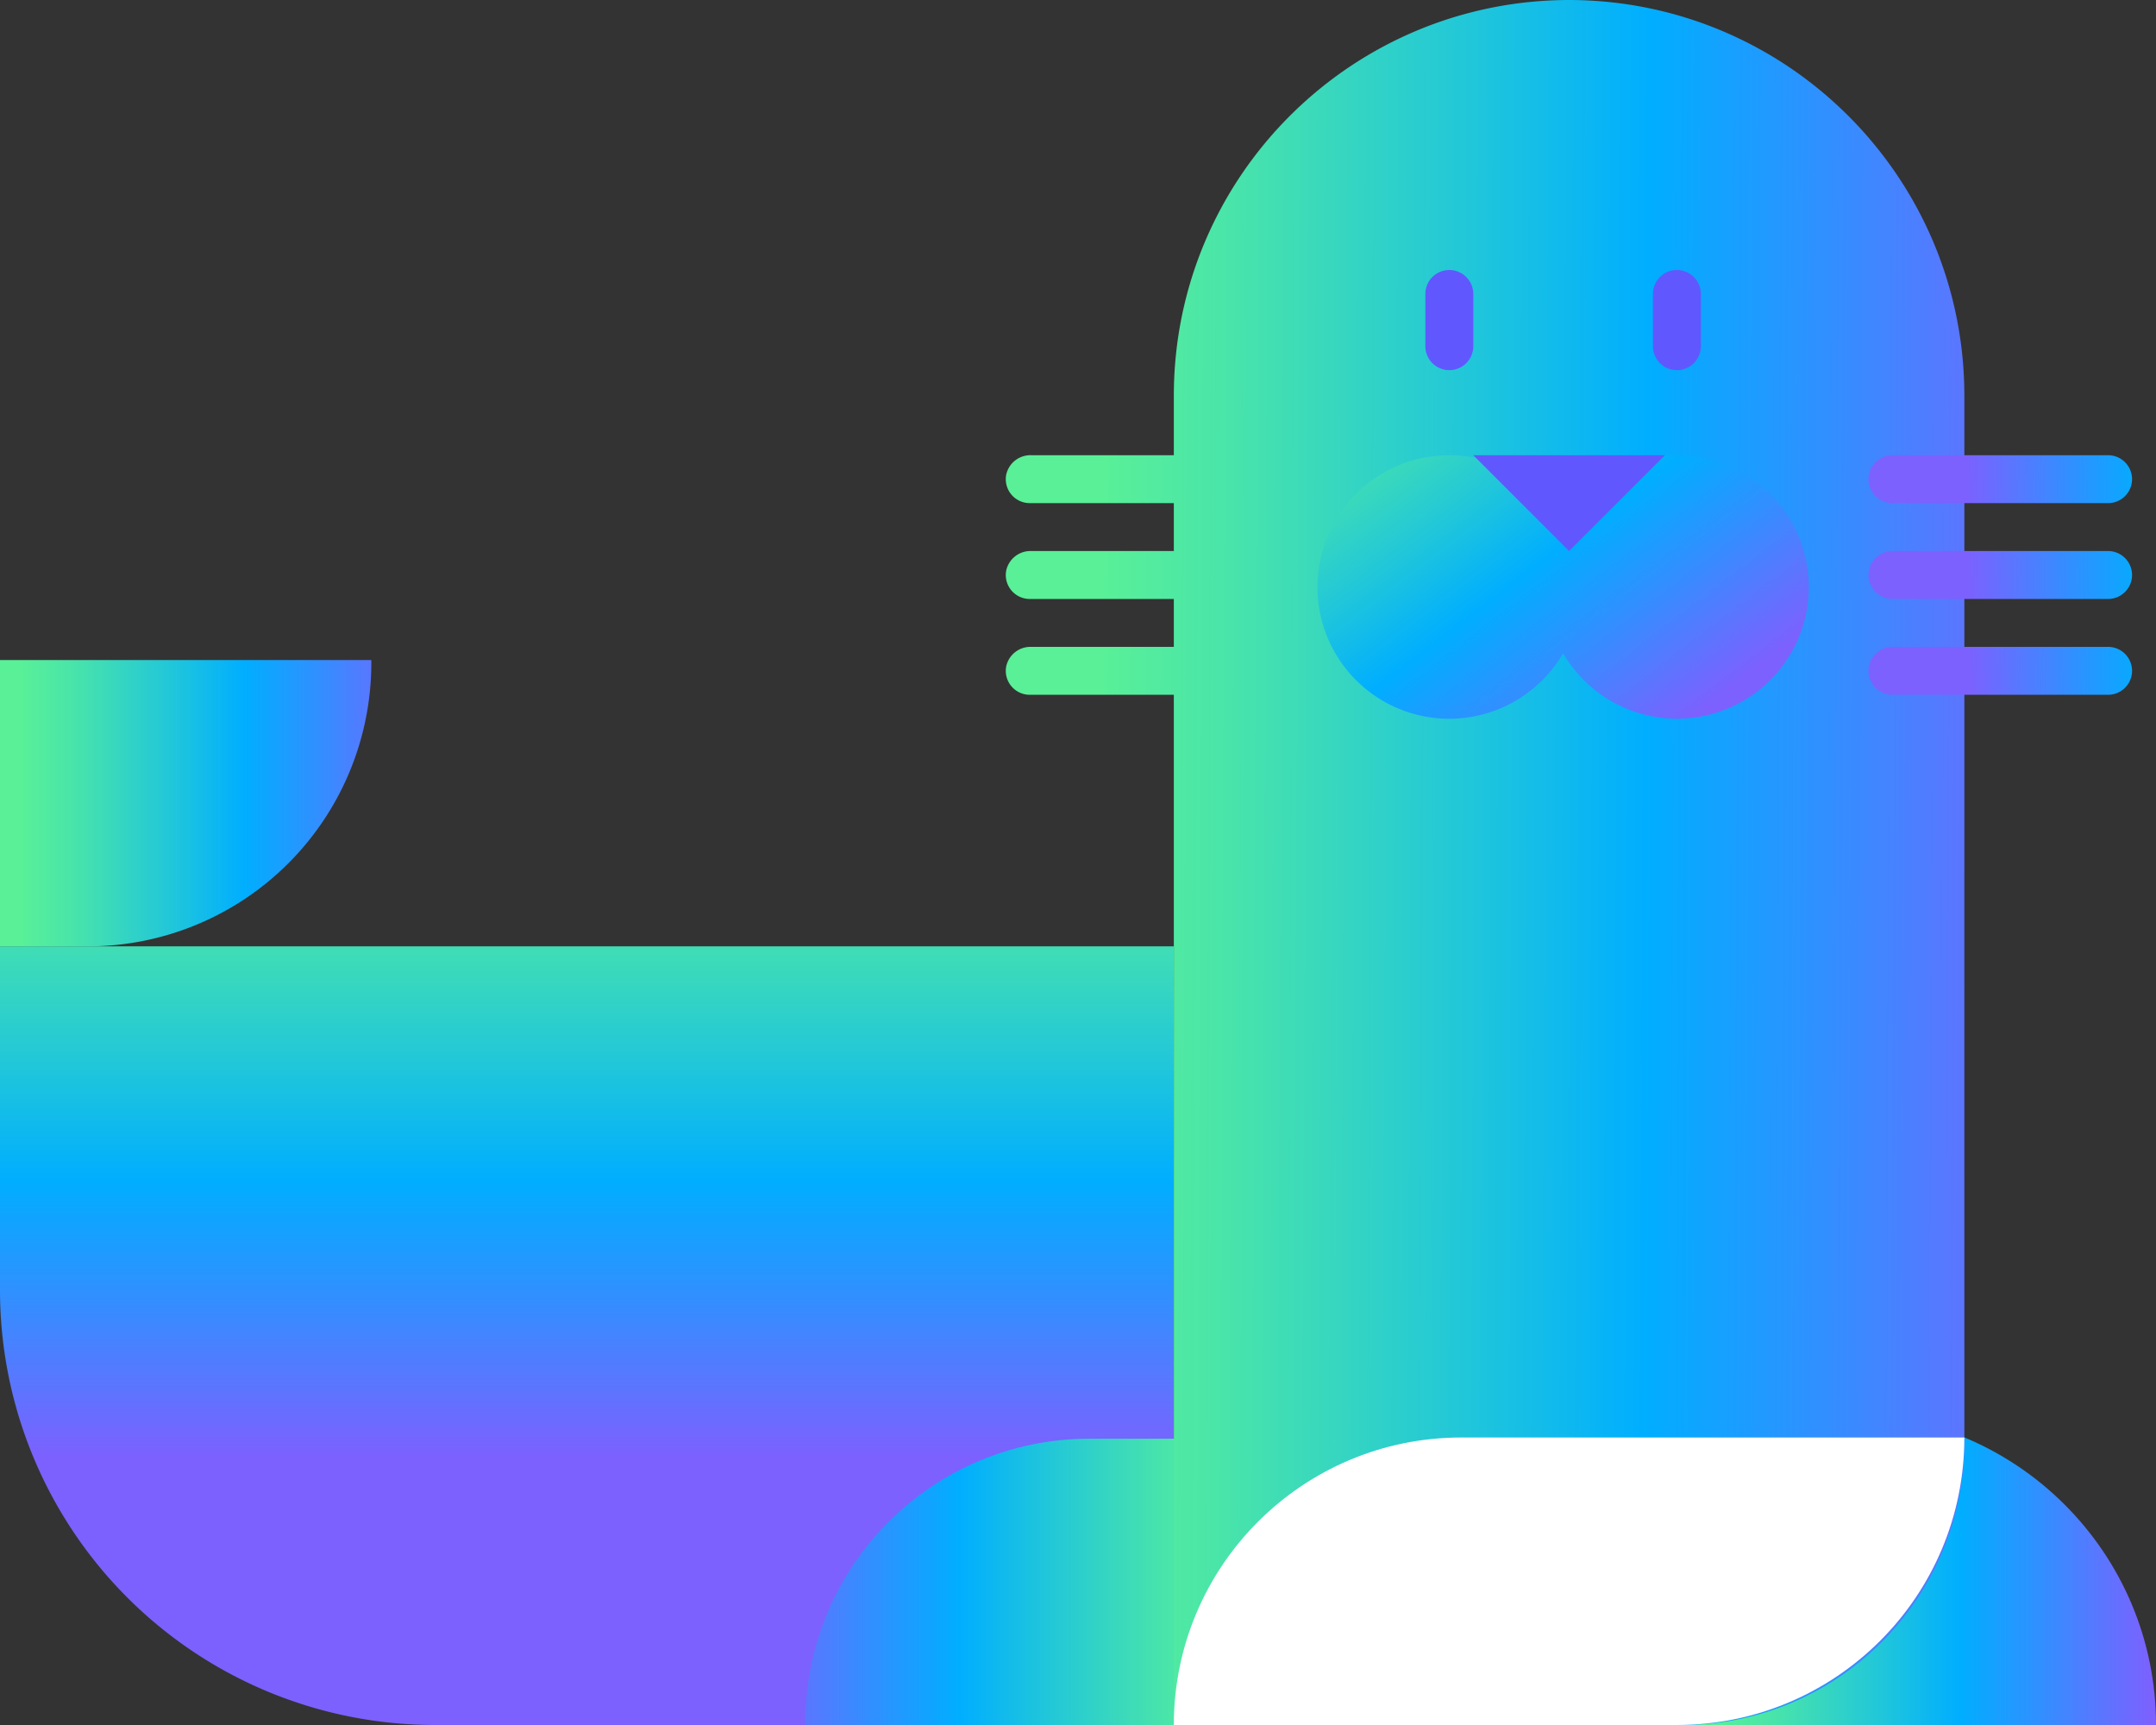
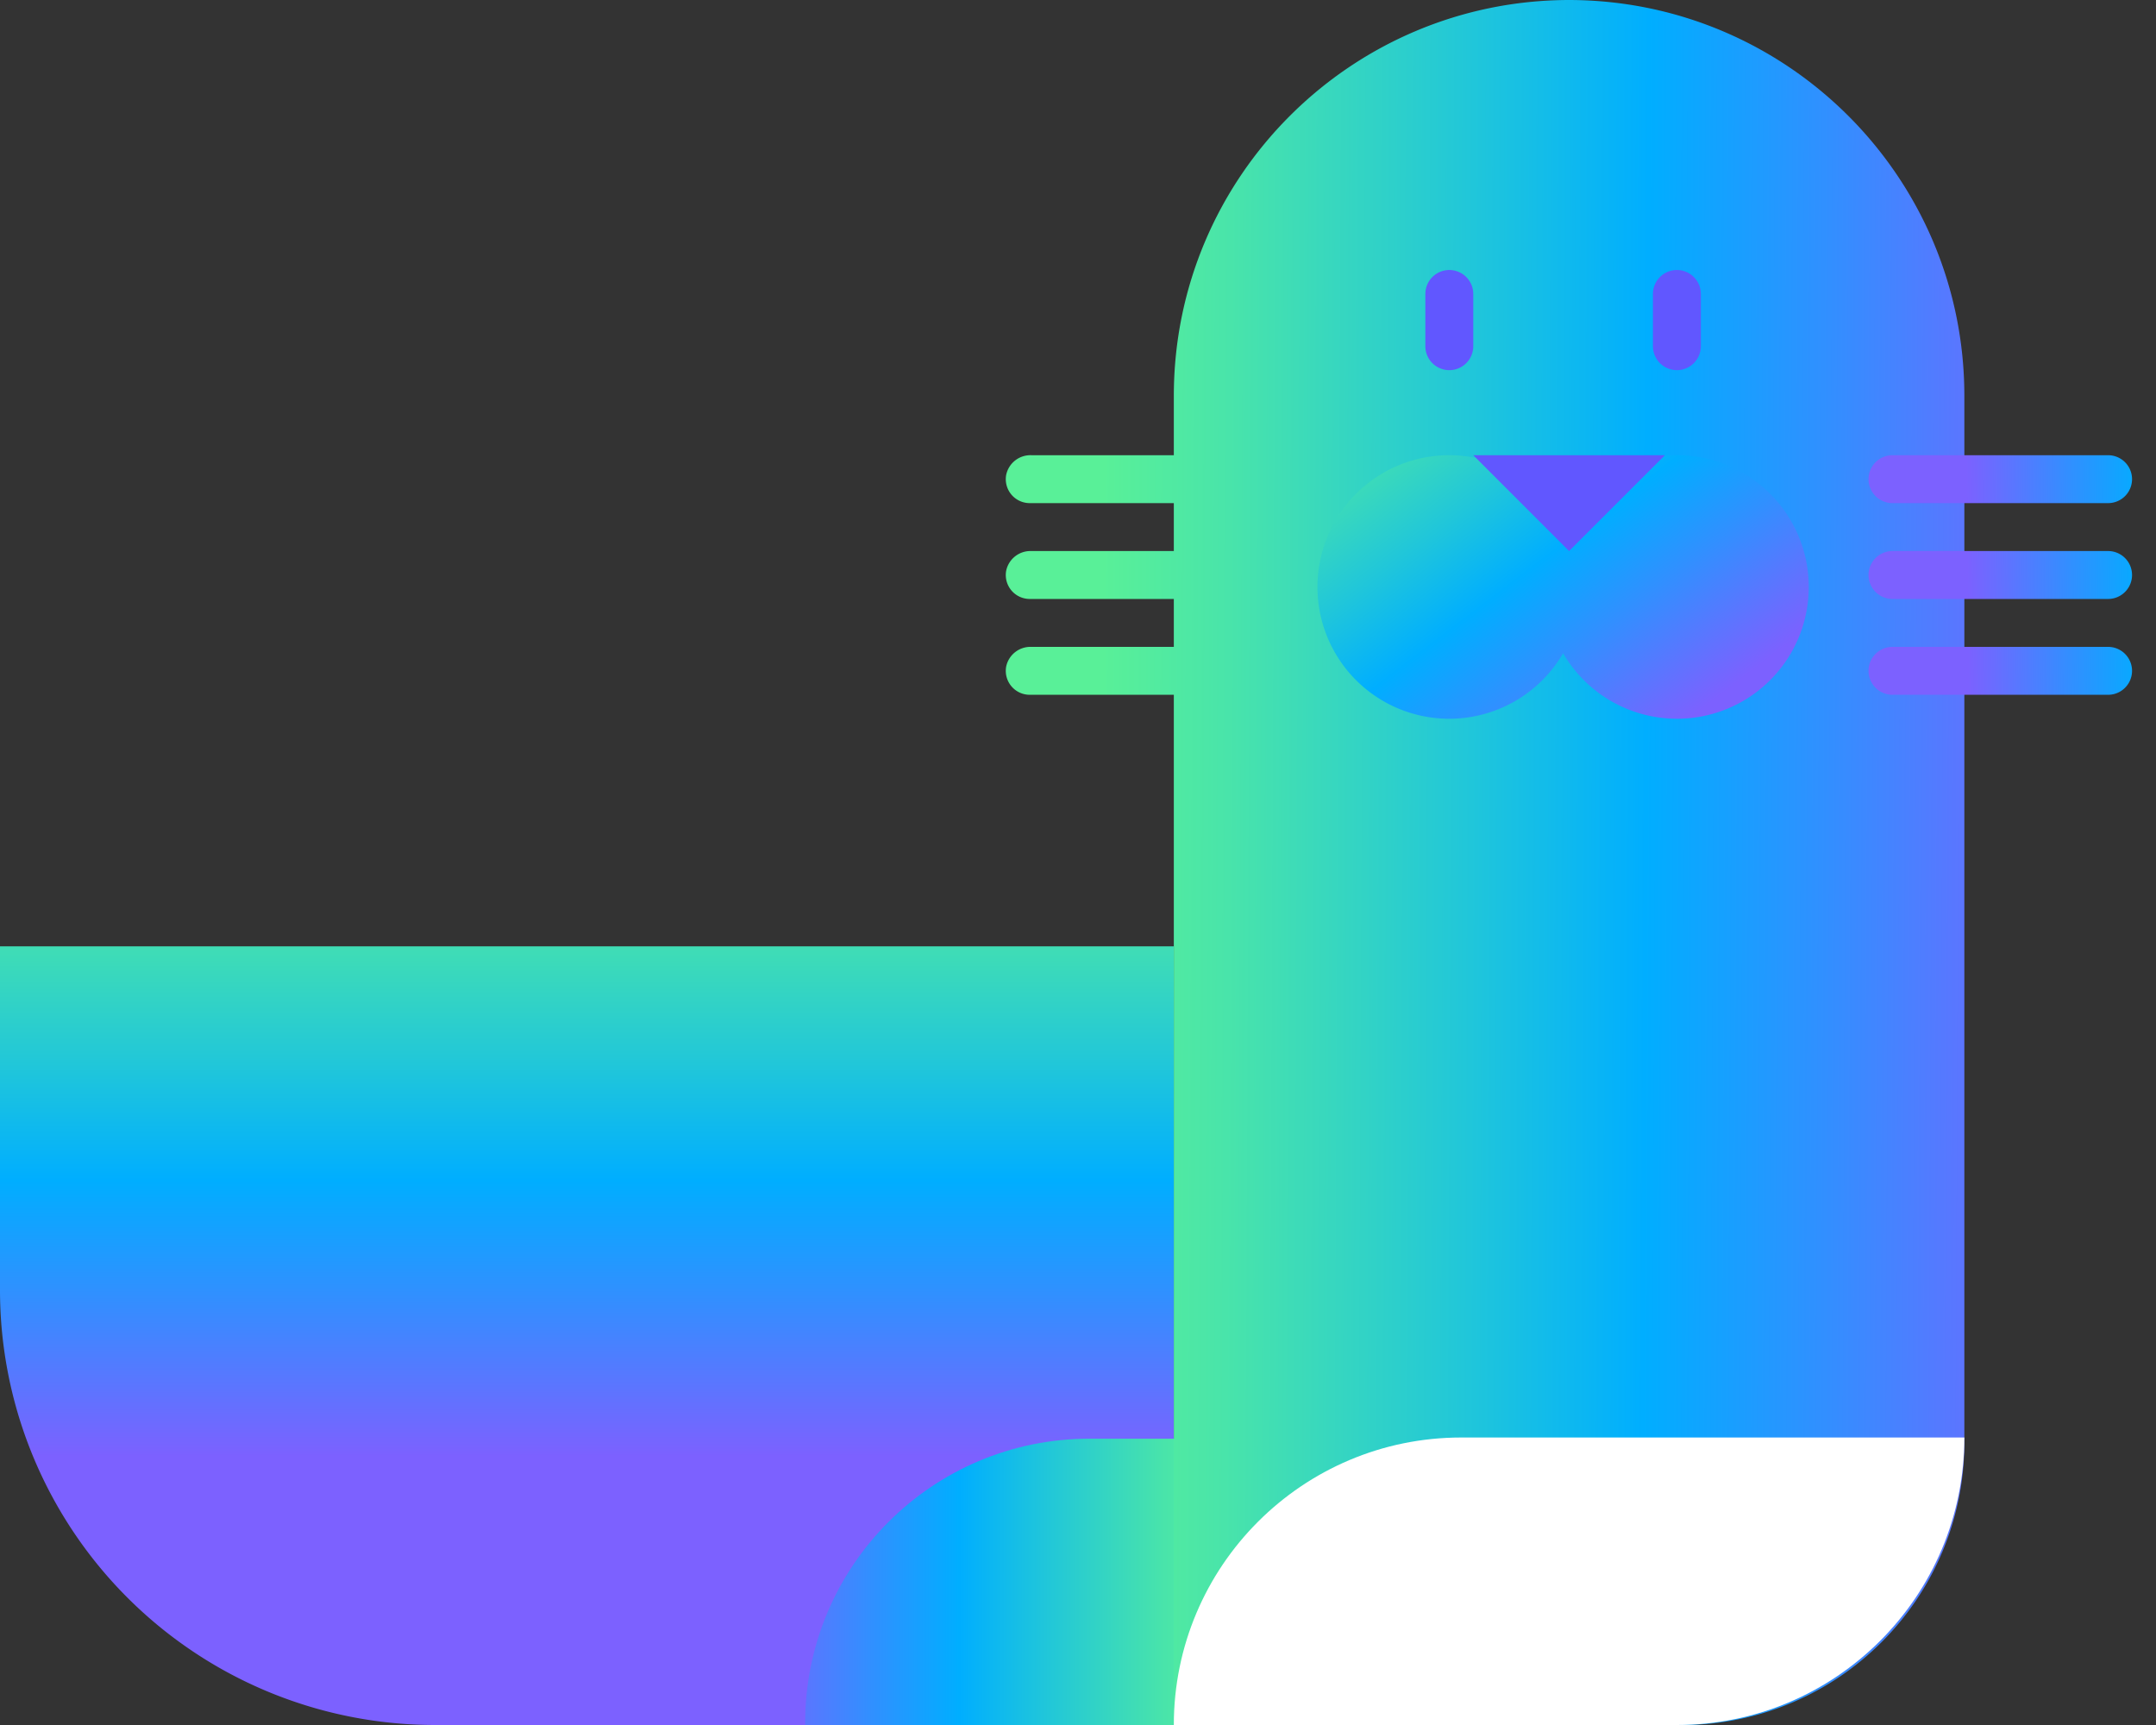
<svg xmlns="http://www.w3.org/2000/svg" width="180" height="144" viewBox="0 0 180 144">
  <rect x="0" y="0" width="180" height="144" fill="#333333" stroke="none" />
  <defs>
    <linearGradient id="a" x1="50%" x2="50%" y1="-15.385%" y2="65.569%">
      <stop offset="0%" stop-color="#59F098" />
      <stop offset="13%" stop-color="#49E4AA" />
      <stop offset="38%" stop-color="#20C6DA" />
      <stop offset="56%" stop-color="#00AEFF" />
      <stop offset="74%" stop-color="#3090FF" />
      <stop offset="100%" stop-color="#7C61FF" />
    </linearGradient>
    <linearGradient id="b" x1="17.133%" x2="99.278%" y1="50%" y2="50%">
      <stop offset="0%" stop-color="#59F098" />
      <stop offset="13%" stop-color="#49E4AA" />
      <stop offset="38%" stop-color="#20C6DA" />
      <stop offset="56%" stop-color="#00AEFF" />
      <stop offset="74%" stop-color="#3090FF" />
      <stop offset="100%" stop-color="#7C61FF" />
    </linearGradient>
    <linearGradient id="c" x1="-12.821%" x2="115.128%" y1="50%" y2="50%">
      <stop offset="0%" stop-color="#59F098" />
      <stop offset="13%" stop-color="#49E4AA" />
      <stop offset="38%" stop-color="#20C6DA" />
      <stop offset="56%" stop-color="#00AEFF" />
      <stop offset="74%" stop-color="#3090FF" />
      <stop offset="100%" stop-color="#7C61FF" />
    </linearGradient>
    <linearGradient id="d" x1="9.97%" x2="111.421%" y1="49.764%" y2="50.611%">
      <stop offset="0%" stop-color="#59F098" />
      <stop offset="13%" stop-color="#49E4AA" />
      <stop offset="38%" stop-color="#20C6DA" />
      <stop offset="56%" stop-color="#00AEFF" />
      <stop offset="74%" stop-color="#3090FF" />
      <stop offset="100%" stop-color="#7C61FF" />
    </linearGradient>
    <linearGradient id="e" x1="5.645%" x2="113.097%" y1="50%" y2="50%">
      <stop offset="0%" stop-color="#59F098" />
      <stop offset="13%" stop-color="#49E4AA" />
      <stop offset="38%" stop-color="#20C6DA" />
      <stop offset="56%" stop-color="#00AEFF" />
      <stop offset="74%" stop-color="#3090FF" />
      <stop offset="100%" stop-color="#7C61FF" />
    </linearGradient>
    <linearGradient id="f" x1="190.864%" x2="37.455%" y1="48.85%" y2="50.1%">
      <stop offset="0%" stop-color="#59F098" />
      <stop offset="13%" stop-color="#49E4AA" />
      <stop offset="38%" stop-color="#20C6DA" />
      <stop offset="56%" stop-color="#00AEFF" />
      <stop offset="74%" stop-color="#3090FF" />
      <stop offset="100%" stop-color="#7C61FF" />
    </linearGradient>
    <linearGradient id="g" x1="-18.994%" x2="90.712%" y1="1.413%" y2="78.678%">
      <stop offset="0%" stop-color="#59F098" />
      <stop offset="13%" stop-color="#49E4AA" />
      <stop offset="38%" stop-color="#20C6DA" />
      <stop offset="56%" stop-color="#00AEFF" />
      <stop offset="74%" stop-color="#3090FF" />
      <stop offset="100%" stop-color="#7C61FF" />
    </linearGradient>
  </defs>
  <g fill="none" fill-rule="evenodd">
    <path d="M-6-48h192v192H-6z" />
    <path fill="url(#a)" d="M98 144H36.36A36.31 36.31 0 0 1 0 107.74V79h98v65z" />
-     <path fill="url(#b)" d="M135.7 118H154c14.36 0 26 11.64 26 26h-44.3v-26z" />
    <path fill="url(#c)" d="M67.22 120.1h31.2v.16c0 13.111-10.629 23.74-23.74 23.74h-7.46v-23.9z" transform="rotate(-180 82.82 132.05)" />
    <path fill="url(#d)" d="M131.05 0H131c-18.214.028-32.972 14.786-33 33v5H86.11A2.07 2.07 0 0 0 84 39.66 2 2 0 0 0 86 42h12v4H86.11A2.07 2.07 0 0 0 84 47.66 2 2 0 0 0 86 50h12v4H86.11A2.07 2.07 0 0 0 84 55.66 2 2 0 0 0 86 58h12v86h42.47c12.98-.038 23.492-10.55 23.53-23.53V33c-.027-18.195-14.756-32.945-32.95-33z" />
    <path fill="#6157FF" d="M142 24.54v4.36a2 2 0 0 1-4 0v-4.36a2 2 0 0 1 4 0zM123 24.54v4.36a2 2 0 0 1-4 0v-4.36a2 2 0 0 1 4 0z" />
-     <path fill="url(#e)" d="M0 55.1h31v.24A23.66 23.66 0 0 1 7.34 79H0V55.1z" />
    <path fill="url(#f)" fill-rule="nonzero" d="M158 42h18a2 2 0 0 0 0-4h-18a2 2 0 0 0 0 4zm18 4h-18a2 2 0 0 0 0 4h18a2 2 0 0 0 0-4zm0 8h-18a2 2 0 0 0 0 4h18a2 2 0 0 0 0-4z" />
    <path fill="url(#g)" d="M140 38a11 11 0 0 0-9.5 5.47 11 11 0 1 0 0 11.06A11 11 0 1 0 140 38z" />
    <path fill="#6157FF" d="M139 38l-8 8-8-8z" />
    <path fill="#FFF" d="M122 120h42c0 13.255-10.745 24-24 24H98c0-13.255 10.745-24 24-24z" />
  </g>
</svg>